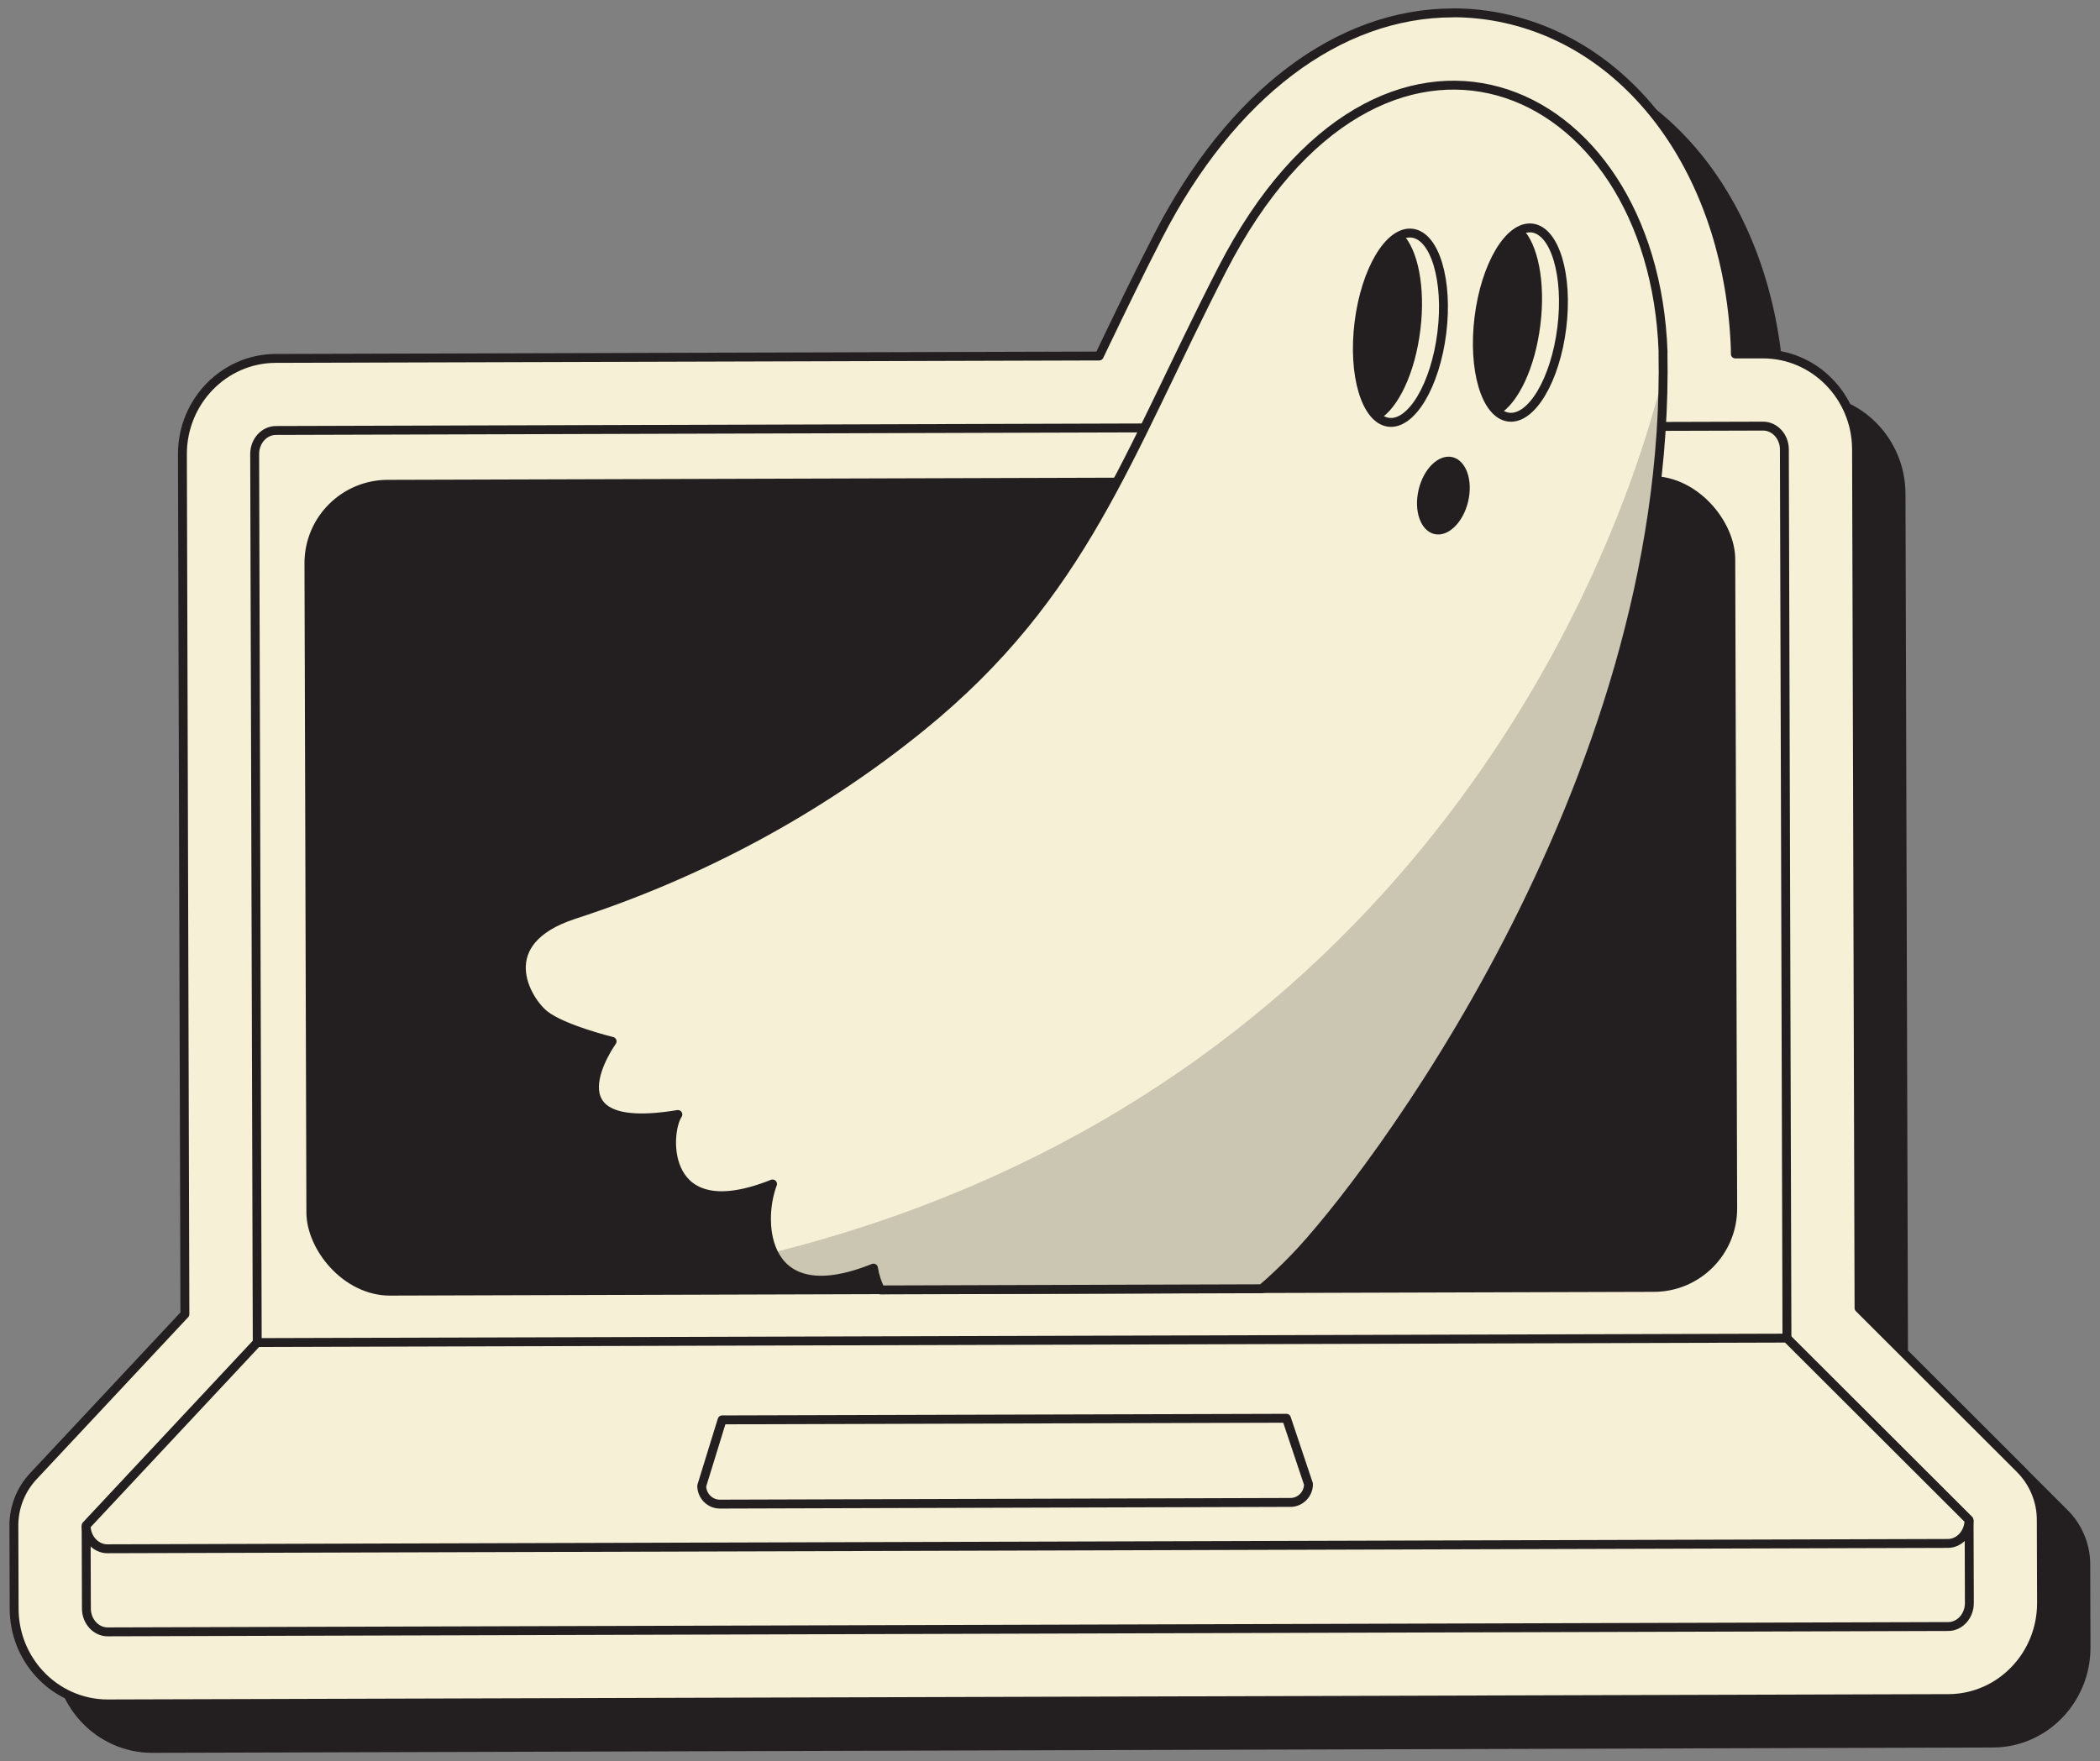
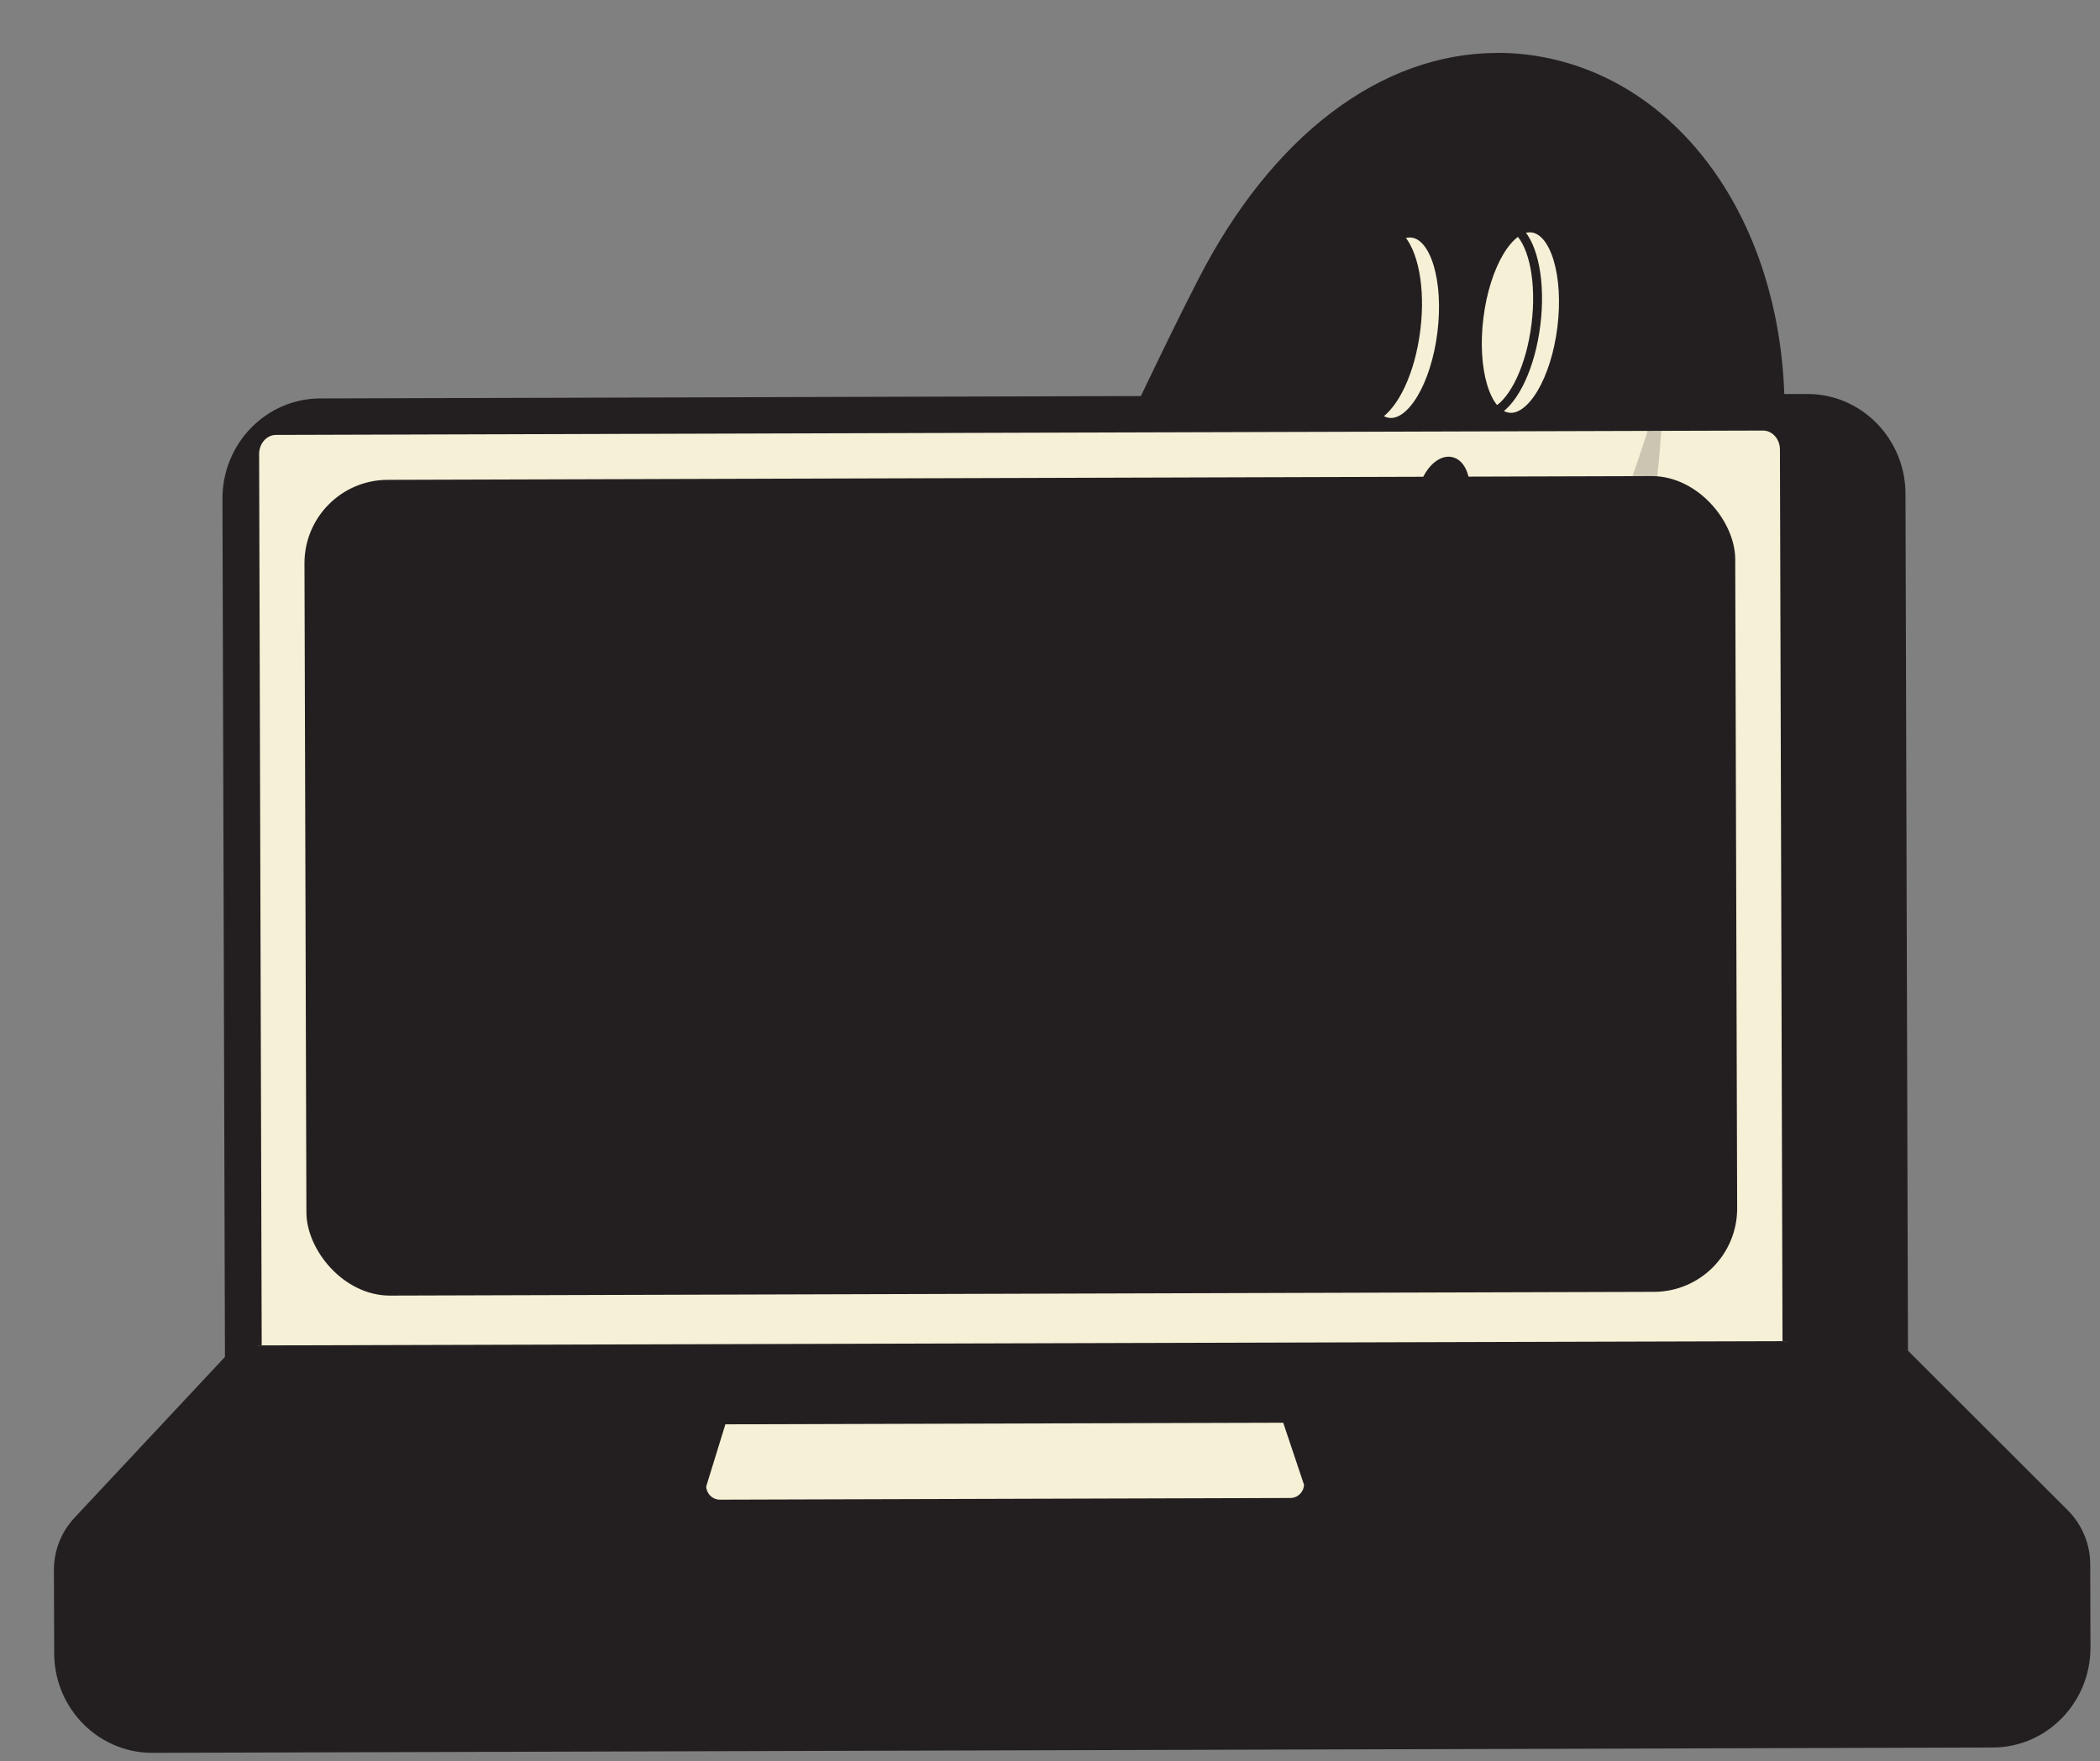
<svg xmlns="http://www.w3.org/2000/svg" id="c" viewBox="0 0 236 198">
  <rect x="0" y="0" width="236" height="198" fill="#808080" stroke="none" />
  <path d="M168.3,6.45h0c-12.87,0-24.95,9.15-33.15,25.1-2.2,4.27-4.11,8.25-5.96,12.09-.22,.46-.44,.92-.66,1.38l-92.56,.27c-5.79,.02-10.48,4.85-10.47,10.77l.28,96.67-17.03,18.21c-1.43,1.53-2.2,3.51-2.19,5.59l.03,9.3c0,2.71,1,5.29,2.81,7.28,1.98,2.18,4.78,3.43,7.68,3.43l206.9-.6c5.78-.02,10.47-4.85,10.45-10.77l-.03-9.33c0-2.13-.87-4.22-2.4-5.74l-18.08-18.06-.28-96.54c-.02-5.91-4.73-10.71-10.5-10.71h-3.12c0-.09,0-.19,0-.29v-.2c-.67-18.95-11.02-33.9-25.78-37.2-1.96-.44-3.95-.66-5.93-.66h0Z" fill="#231f20" stroke="#231f20" stroke-linejoin="round" />
-   <path d="M163.3,1.45h0c-12.87,0-24.95,9.15-33.15,25.1-2.2,4.27-4.11,8.25-5.96,12.09-.22,.46-.44,.92-.66,1.38l-92.56,.27c-5.79,.02-10.48,4.85-10.47,10.77l.28,96.67L3.75,165.94c-1.43,1.53-2.2,3.51-2.19,5.59l.03,9.3c0,2.71,1,5.29,2.81,7.28,1.98,2.18,4.78,3.43,7.68,3.43l206.9-.6c5.78-.02,10.47-4.85,10.45-10.77l-.03-9.33c0-2.13-.87-4.22-2.4-5.74l-18.08-18.06-.28-96.54c-.02-5.91-4.73-10.71-10.5-10.71h-3.12c0-.09,0-.19,0-.29v-.2c-.67-18.95-11.02-33.9-25.78-37.2-1.96-.44-3.95-.66-5.93-.66h0Z" fill="#f5f0d6" stroke="#231f20" stroke-linecap="round" stroke-linejoin="round" />
  <g id="d">
-     <path d="M221.29,170.87l.03,9.33c0,1.45-1.06,2.63-2.36,2.64l-206.87,.6c-1.3,0-2.38-1.18-2.38-2.62l-.03-9.33" fill="#f5f0d6" stroke="#231f20" stroke-linejoin="round" />
    <g id="e">
      <path d="M28.91,151.24l-.29-100.21c0-1.45,1.07-2.63,2.38-2.64l167.14-.49c1.31,0,2.39,1.18,2.39,2.62l.29,100.24" fill="#f5f0d6" stroke="#231f20" stroke-linejoin="round" />
-       <path d="M218.93,173.5l-206.87,.6c-1.3,0-2.38-1.18-2.38-2.62l19.22-20.56,171.91-.5,20.47,20.44c0,1.45-1.06,2.63-2.36,2.64Z" fill="#f5f0d6" stroke="#231f20" stroke-linejoin="round" />
    </g>
    <g id="f">
      <rect x="34.82" y="54.24" width="159.79" height="90.7" rx="8.87" ry="8.87" transform="translate(-.29 .33) rotate(-.17)" fill="#231f20" stroke="#231f20" stroke-linejoin="round" />
    </g>
    <g id="g">
      <path d="M145.03,168.89l-64.13,.19c-1.12,0-2.03-.92-2.04-2.05l2.29-7.42,63.42-.18,2.48,7.4c0,1.13-.91,2.06-2.03,2.06Z" fill="#f5f0d6" stroke="#231f20" stroke-linejoin="round" />
    </g>
    <g>
-       <path d="M186.9,39.59c-1.08-31.05-31.7-44.04-49.54-9.33-10.78,20.97-15.52,36.57-33.82,51.44-11.52,9.36-24.9,16.52-39.01,21.1-9.33,3.03-5.39,9.62-3.35,11.26s7.61,3,7.61,3c0,0-7.75,10.75,7.39,8.22-1.45,2.16-1.83,12.81,10.64,7.81-1.69,4.42-1.05,14.45,11.34,9.46,.16,.95,.44,1.76,.8,2.45l42.85-.13c1.13-.96,2.33-2.09,3.6-3.4,7.99-8.18,42.41-52.95,41.48-101.88Z" fill="#f5f0d6" stroke="#231f20" stroke-linejoin="round" />
      <g>
        <ellipse cx="157.38" cy="36.84" rx="10.71" ry="4.69" transform="translate(101.45 188.49) rotate(-82.93)" fill="#f5f0d6" stroke="#231f20" stroke-linejoin="round" />
        <path d="M157.18,26.56c1.68,1.63,2.53,5.79,1.94,10.5-.58,4.71-2.42,8.54-4.45,9.71" fill="none" stroke="#231f20" stroke-linejoin="round" />
        <path d="M157.18,26.56s-8.65,8.57-2.46,19.84c0,0,8.53-7.05,2.46-19.84Z" fill="#231f20" />
      </g>
      <g>
        <ellipse cx="170.86" cy="36.26" rx="10.71" ry="4.69" transform="translate(113.85 201.36) rotate(-82.93)" fill="#f5f0d6" stroke="#231f20" stroke-linejoin="round" />
        <path d="M170.67,25.98c1.68,1.63,2.53,5.79,1.94,10.5-.58,4.71-2.42,8.54-4.45,9.71" fill="none" stroke="#231f20" stroke-linejoin="round" />
-         <path d="M170.67,25.98s-8.65,8.57-2.46,19.84c0,0,8.53-7.05,2.46-19.84Z" fill="#231f20" />
      </g>
      <ellipse cx="162.21" cy="55.72" rx="4.44" ry="2.86" transform="translate(70.92 200.91) rotate(-76.8)" fill="#231f20" />
      <path d="M86.92,140.8c3.21,4.81,7.66,3.21,11.27,1.75,.16,.95,.44,1.76,.8,2.45l42.85-.13c1.13-.96,2.33-2.09,3.6-3.4,7.85-8.03,41.2-51.41,41.48-99.34-6.73,27.12-32,81.61-100,98.66Z" fill="#231f20" opacity=".2" />
    </g>
  </g>
</svg>